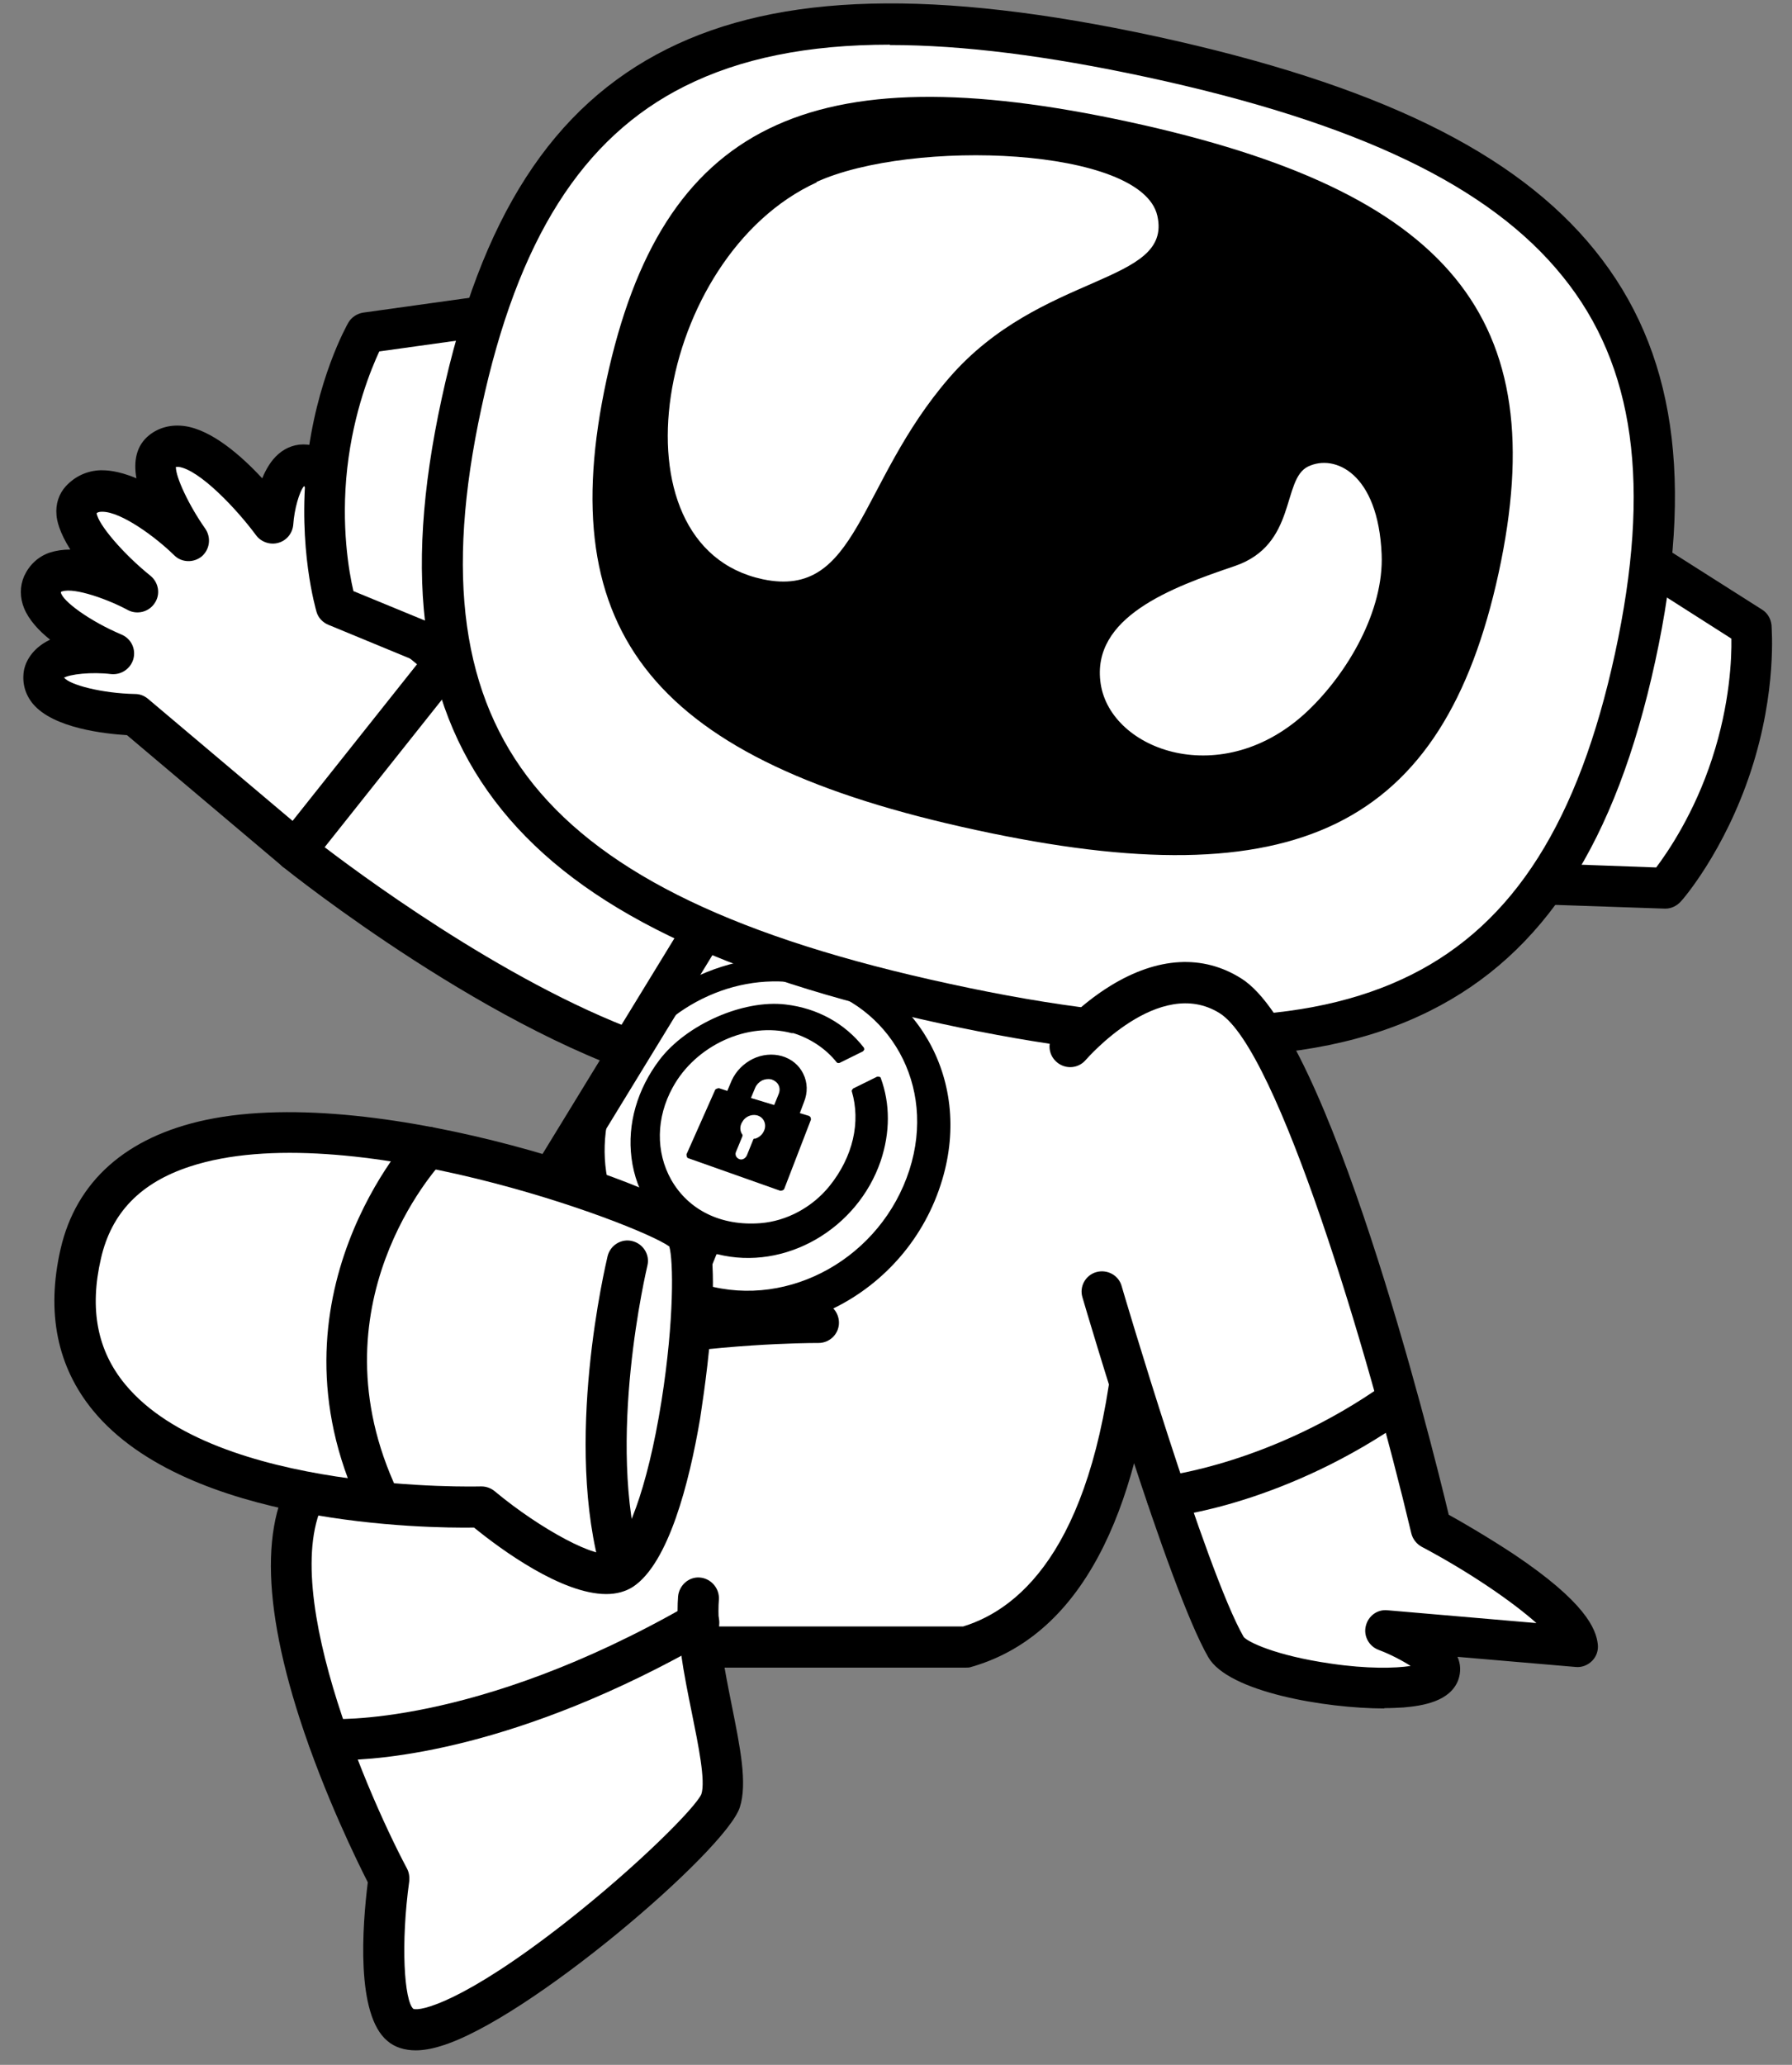
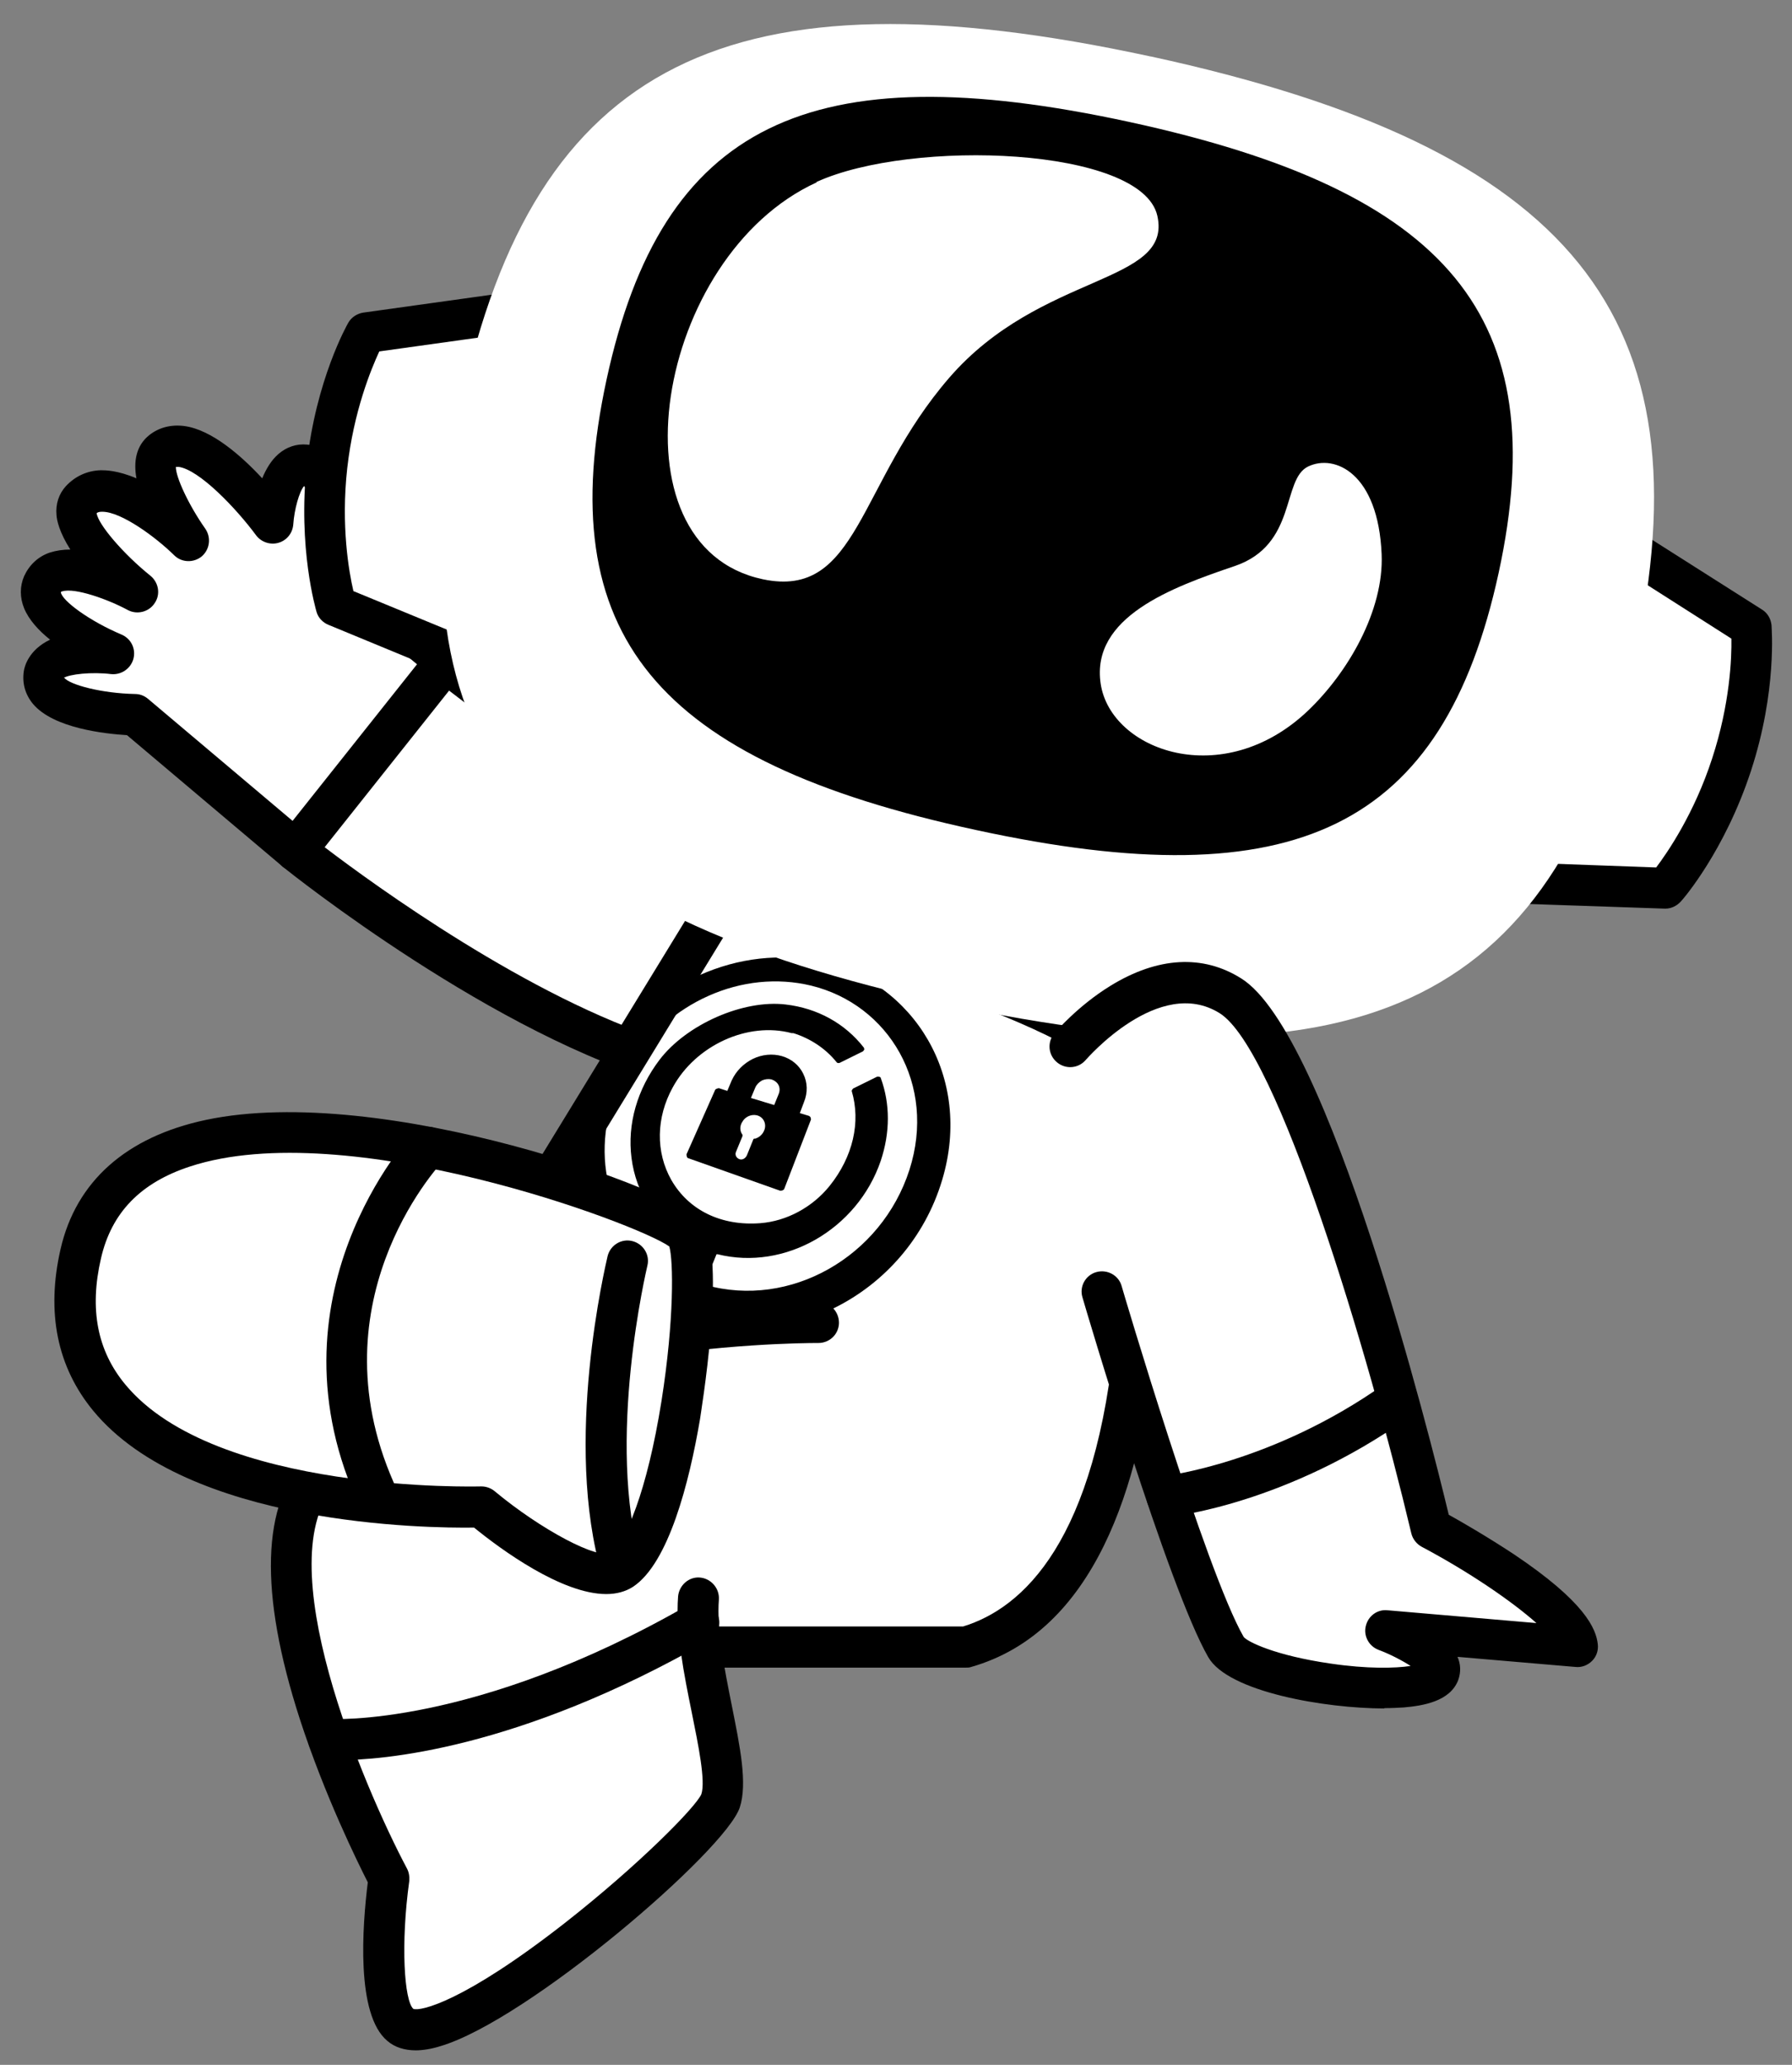
<svg xmlns="http://www.w3.org/2000/svg" width="66" height="76" viewBox="0 0 66 76" fill="none">
  <rect x="0" y="0" width="66" height="76" fill="#808080" stroke="none" />
  <path d="M10.888 31.307C10.888 31.307 18.528 37.456 24.875 39.195L28.415 32.487C23.384 29.841 16.416 24.363 16.416 24.363L10.888 31.307Z" fill="white" />
  <path d="M24.875 39.953C24.813 39.953 24.738 39.953 24.676 39.928C18.254 38.164 10.727 32.152 10.416 31.904C10.093 31.643 10.044 31.171 10.304 30.848L15.832 23.904C16.093 23.581 16.565 23.519 16.888 23.78C16.962 23.829 23.857 29.245 28.776 31.829C28.949 31.928 29.086 32.077 29.148 32.276C29.21 32.462 29.186 32.674 29.099 32.847L25.558 39.555C25.422 39.804 25.161 39.953 24.887 39.953H24.875ZM11.957 31.183C13.783 32.574 19.509 36.736 24.503 38.301L27.397 32.798C23.273 30.512 18.242 26.736 16.54 25.419L11.957 31.183Z" fill="black" />
  <path d="M26.365 33.493C26.365 33.493 37.669 35.779 41.669 39.158C41.669 39.158 44.141 58.188 35.57 60.635H12.863L17.061 48.71L26.365 33.506V33.493Z" fill="white" />
  <path d="M35.582 61.38H12.875C12.627 61.38 12.403 61.256 12.254 61.057C12.105 60.859 12.08 60.598 12.155 60.374L16.354 48.449C16.354 48.449 16.391 48.35 16.416 48.3L25.72 33.096C25.881 32.823 26.204 32.686 26.515 32.748C26.987 32.848 38.054 35.121 42.154 38.574C42.303 38.698 42.389 38.872 42.414 39.058C42.514 39.866 44.861 58.759 35.769 61.355C35.707 61.38 35.632 61.38 35.557 61.38H35.582ZM13.931 59.865H35.471C37.669 59.194 40.39 56.735 41.085 48.921C41.47 44.71 41.085 40.648 40.961 39.543C37.458 36.835 28.912 34.823 26.738 34.338L17.757 49.021L13.944 59.865H13.931Z" fill="black" />
  <path d="M30.216 35.407C28.75 35.071 27.185 35.257 25.768 35.891C24.377 36.512 23.172 37.555 22.352 38.872C22.34 38.897 22.34 38.922 22.352 38.934C22.352 38.959 22.377 38.971 22.39 38.971L23.123 39.195C23.123 39.195 23.21 39.195 23.222 39.145C23.905 38.065 24.911 37.183 26.079 36.661C27.296 36.114 28.626 35.978 29.868 36.276C32.737 36.972 34.501 39.916 33.495 43.058C32.464 46.263 29.098 48.176 25.98 47.294H25.93L26.39 46.164H26.427C28.911 46.785 31.582 45.245 32.439 42.723C32.787 41.679 32.787 40.624 32.439 39.679C32.439 39.655 32.414 39.642 32.377 39.63C32.352 39.63 32.327 39.63 32.302 39.63L31.421 40.065C31.421 40.065 31.358 40.127 31.371 40.164C31.706 41.294 31.421 42.574 30.551 43.654C29.918 44.437 28.973 44.946 28.005 45.021C26.551 45.133 25.359 44.536 24.725 43.431C24.141 42.4 24.166 41.133 24.775 40.027C25.619 38.475 27.545 37.593 29.16 38.027H29.222C29.855 38.226 30.414 38.599 30.812 39.096C30.837 39.133 30.886 39.133 30.924 39.121L31.781 38.698C31.781 38.698 31.818 38.661 31.83 38.636C31.83 38.611 31.83 38.586 31.818 38.562C31.122 37.667 30.104 37.108 28.936 36.972C27.371 36.785 25.284 37.705 24.29 39.009C23.471 40.09 23.098 41.369 23.259 42.623C23.421 43.915 24.154 45.046 25.272 45.704L25.309 45.729L24.849 46.822L24.8 46.797C23.719 46.176 22.949 45.22 22.551 44.064C22.129 42.835 22.191 41.481 22.663 40.239C22.675 40.201 22.663 40.152 22.626 40.139L21.893 39.903C21.893 39.903 21.843 39.903 21.831 39.903C21.806 39.903 21.794 39.94 21.781 39.953C21.16 41.456 21.048 43.096 21.52 44.611C22.042 46.263 23.21 47.605 24.837 48.325C28.725 50.052 33.42 47.716 34.7 43.431C35.843 39.63 33.644 36.152 30.216 35.369V35.407Z" fill="black" />
  <path d="M29.793 41.071L29.458 40.971L29.607 40.574C29.756 40.214 29.744 39.841 29.582 39.518C29.433 39.208 29.147 38.972 28.799 38.872C28.452 38.773 28.067 38.81 27.731 38.972C27.383 39.145 27.11 39.419 26.949 39.767L26.787 40.152L26.477 40.052C26.477 40.052 26.365 40.065 26.34 40.114L25.284 42.487C25.284 42.487 25.284 42.599 25.334 42.624L28.737 43.828C28.737 43.828 28.861 43.828 28.886 43.754L29.868 41.208C29.868 41.208 29.868 41.096 29.806 41.083L29.793 41.071ZM27.781 41.903C27.781 41.903 27.756 41.916 27.744 41.94L27.508 42.524C27.458 42.636 27.334 42.711 27.222 42.661C27.11 42.611 27.06 42.499 27.11 42.388L27.346 41.816C27.346 41.816 27.346 41.779 27.346 41.766C27.247 41.642 27.234 41.444 27.346 41.282C27.445 41.108 27.657 41.009 27.855 41.046C28.116 41.096 28.253 41.369 28.141 41.617C28.079 41.767 27.942 41.878 27.793 41.916L27.781 41.903ZM27.657 40.413L27.818 40.027C27.868 39.916 27.955 39.829 28.067 39.767C28.178 39.717 28.302 39.704 28.414 39.729C28.526 39.767 28.626 39.841 28.675 39.941C28.725 40.04 28.725 40.164 28.675 40.276L28.514 40.673L27.657 40.413Z" fill="black" />
  <path d="M16.416 24.363C14.403 22.674 12.59 21.245 12.59 21.245C12.776 19.991 12.304 17.196 11.273 17.109C10.242 17.022 10.068 19.258 10.068 19.258C10.068 19.258 7.323 15.556 5.982 16.612C5.112 17.295 6.975 19.892 6.975 19.892C6.975 19.892 4.168 17.134 3.013 18.401C2.131 19.37 5.112 21.78 5.112 21.78C5.112 21.78 2.18 20.177 1.597 21.506C1.062 22.724 4.242 24.053 4.242 24.053C4.242 24.053 1.795 23.755 1.621 24.823C1.398 26.227 4.963 26.314 4.963 26.314L10.888 31.32L16.416 24.376V24.363Z" fill="white" />
  <path d="M10.888 32.065C10.714 32.065 10.54 32.003 10.403 31.891L4.677 27.059C3.882 27.009 1.969 26.811 1.211 25.904C0.925 25.556 0.814 25.146 0.876 24.711C0.901 24.525 1.062 23.916 1.845 23.544C1.422 23.208 1.062 22.811 0.888 22.388C0.727 21.991 0.727 21.581 0.888 21.208C1.075 20.799 1.397 20.488 1.832 20.339C2.068 20.264 2.317 20.227 2.59 20.227C2.18 19.581 2.093 19.146 2.081 18.96C2.043 18.55 2.168 18.177 2.428 17.892C2.764 17.532 3.211 17.32 3.72 17.308C3.869 17.308 4.329 17.308 5.025 17.606C4.913 16.985 5.012 16.401 5.497 16.016C5.857 15.73 6.304 15.619 6.789 15.681C7.795 15.817 8.888 16.774 9.658 17.606C9.794 17.271 9.993 16.935 10.254 16.712C10.552 16.451 10.925 16.327 11.31 16.364C11.596 16.389 12.018 16.513 12.403 16.997C13.123 17.904 13.422 19.718 13.36 20.91C13.968 21.395 15.384 22.525 16.875 23.78C17.186 24.041 17.235 24.512 16.974 24.823L11.447 31.767C11.322 31.928 11.136 32.028 10.925 32.053C10.9 32.053 10.875 32.053 10.85 32.053L10.888 32.065ZM2.366 24.947C2.577 25.208 3.745 25.519 4.975 25.544C5.149 25.544 5.31 25.606 5.447 25.718L10.776 30.214L15.359 24.45C13.62 22.997 12.142 21.842 12.117 21.829C11.906 21.656 11.794 21.395 11.832 21.121C11.993 20.053 11.583 18.252 11.198 17.892C11.024 18.09 10.838 18.749 10.801 19.308C10.776 19.618 10.565 19.892 10.254 19.979C9.956 20.066 9.621 19.954 9.434 19.705C8.701 18.712 7.335 17.283 6.577 17.184C6.528 17.184 6.503 17.184 6.478 17.184C6.466 17.556 6.962 18.612 7.559 19.457C7.782 19.78 7.732 20.215 7.434 20.476C7.136 20.724 6.689 20.712 6.416 20.438C5.733 19.767 4.466 18.836 3.77 18.836C3.77 18.836 3.758 18.836 3.745 18.836C3.646 18.836 3.596 18.861 3.559 18.886C3.608 19.295 4.54 20.389 5.546 21.196C5.844 21.444 5.919 21.879 5.695 22.202C5.484 22.525 5.049 22.637 4.702 22.451C3.994 22.066 2.751 21.618 2.292 21.767C2.255 21.767 2.242 21.792 2.242 21.805C2.292 22.115 3.298 22.86 4.478 23.357C4.826 23.506 5.012 23.879 4.913 24.252C4.813 24.612 4.466 24.848 4.093 24.811C3.385 24.724 2.553 24.811 2.329 24.96L2.366 24.947Z" fill="black" />
  <path d="M30.141 48.698C30.141 48.698 17.161 48.574 11.857 54.114C8.304 57.828 14.329 69.144 14.329 69.144C14.329 69.144 13.707 73.678 14.751 74.535C16.54 76.025 26.117 67.653 26.564 66.299C27.011 64.945 25.558 61.269 25.756 58.834" fill="white" />
  <path d="M15.322 75.467C14.9 75.467 14.54 75.355 14.267 75.119C13.099 74.15 13.347 70.883 13.546 69.281C13.174 68.548 11.956 66.088 11.037 63.256C9.534 58.598 9.633 55.356 11.31 53.592C13.621 51.17 17.509 49.48 22.862 48.574C26.788 47.903 30.017 47.928 30.154 47.928C30.576 47.928 30.899 48.275 30.899 48.685C30.899 49.095 30.564 49.431 30.142 49.431C30.142 49.431 30.142 49.431 30.092 49.431C29.285 49.431 17.273 49.518 12.391 54.623C9.795 57.343 13.385 65.753 14.987 68.771C15.062 68.908 15.086 69.069 15.074 69.231C14.751 71.554 14.888 73.641 15.223 73.939C15.472 74.038 17.061 73.703 20.813 70.771C23.508 68.659 25.62 66.523 25.831 66.038C25.993 65.554 25.719 64.225 25.483 63.057C25.198 61.654 24.875 60.064 24.974 58.759C25.012 58.349 25.372 58.026 25.782 58.064C26.191 58.101 26.502 58.461 26.477 58.871C26.39 59.964 26.688 61.455 26.949 62.759C27.26 64.312 27.533 65.641 27.247 66.523C26.738 68.1 19.434 74.373 16.204 75.317C15.882 75.417 15.571 75.467 15.298 75.467H15.322Z" fill="black" />
  <path d="M59.333 19.792L64.501 23.072C64.501 23.072 64.712 25.295 63.768 28.14C62.836 30.984 61.345 32.686 61.345 32.686L55.172 32.475L59.333 19.792Z" fill="white" />
  <path d="M61.345 33.444C61.345 33.444 61.333 33.444 61.32 33.444L55.147 33.233C54.911 33.233 54.687 33.108 54.551 32.91C54.414 32.711 54.377 32.462 54.451 32.239L58.613 19.556C58.687 19.333 58.861 19.159 59.072 19.084C59.296 19.01 59.532 19.035 59.731 19.159L64.898 22.438C65.097 22.562 65.221 22.773 65.246 23.01C65.246 23.109 65.457 25.419 64.488 28.376C63.519 31.332 61.979 33.108 61.904 33.183C61.755 33.344 61.556 33.444 61.333 33.444H61.345ZM56.203 31.754L60.998 31.928C61.42 31.369 62.401 29.941 63.059 27.916C63.718 25.904 63.78 24.215 63.768 23.506L59.755 20.948L56.203 31.742V31.754Z" fill="black" />
  <path d="M19.547 11.408L13.485 12.252C13.485 12.252 12.379 14.19 12.044 17.171C11.721 20.152 12.367 22.314 12.367 22.314L18.081 24.674L19.547 11.408Z" fill="white" />
  <path d="M18.093 25.419C17.994 25.419 17.895 25.394 17.808 25.357L12.094 22.997C11.883 22.91 11.721 22.736 11.659 22.525C11.634 22.426 10.963 20.177 11.299 17.084C11.634 13.991 12.777 11.966 12.827 11.88C12.938 11.681 13.149 11.544 13.373 11.507L19.435 10.662C19.671 10.625 19.895 10.712 20.069 10.873C20.23 11.035 20.317 11.271 20.292 11.495L18.826 24.761C18.801 24.997 18.665 25.208 18.466 25.332C18.354 25.407 18.218 25.432 18.081 25.432L18.093 25.419ZM13.013 21.755L17.448 23.581L18.69 12.277L13.969 12.935C13.671 13.581 13.025 15.134 12.789 17.233C12.553 19.357 12.851 21.047 13.013 21.742V21.755Z" fill="black" />
  <path d="M42.377 2.079C26.862 -1.275 19.707 2.265 16.987 14.836C14.266 27.407 19.309 33.581 34.824 36.947C50.339 40.313 57.481 36.773 60.214 24.202C62.947 11.631 57.891 5.445 42.389 2.079H42.377Z" fill="white" />
-   <path d="M44.451 38.897C41.644 38.897 38.414 38.487 34.675 37.68C26.552 35.916 21.409 33.419 18.49 29.817C15.521 26.152 14.813 21.345 16.266 14.675C17.707 8.004 20.341 3.917 24.564 1.806C28.713 -0.269 34.427 -0.418 42.551 1.334C50.674 3.098 55.817 5.594 58.736 9.209C61.705 12.873 62.413 17.693 60.96 24.351C59.506 31.022 56.873 35.108 52.662 37.208C50.426 38.325 47.73 38.885 44.451 38.885V38.897ZM32.775 1.644C29.731 1.644 27.259 2.153 25.222 3.172C21.446 5.06 19.061 8.824 17.732 15.01C16.39 21.196 17.012 25.606 19.657 28.885C22.34 32.202 27.21 34.537 34.986 36.214C42.749 37.903 48.153 37.791 51.979 35.878C55.755 33.99 58.14 30.227 59.481 24.053C60.823 17.867 60.214 13.457 57.556 10.178C54.873 6.849 50.004 4.514 42.228 2.837C38.588 2.054 35.458 1.657 32.775 1.657V1.644Z" fill="black" />
  <path d="M41.594 4.489C29.794 1.93 24.378 4.563 22.341 13.966C20.303 23.37 24.142 28.003 35.943 30.549C47.743 33.108 53.147 30.487 55.196 21.084C57.233 11.693 53.395 7.048 41.594 4.489Z" fill="black" />
-   <path d="M30.067 6.7C33.582 5.097 42.054 5.408 42.625 7.942C43.197 10.476 38.34 10.004 34.961 13.904C31.582 17.805 31.62 22.066 28.092 21.32C22.353 20.103 24.142 9.42 30.079 6.712L30.067 6.7Z" fill="white" />
+   <path d="M30.067 6.7C33.582 5.097 42.054 5.408 42.625 7.942C43.197 10.476 38.34 10.004 34.961 13.904C31.582 17.805 31.62 22.066 28.092 21.32C22.353 20.103 24.142 9.42 30.079 6.712L30.067 6.7" fill="white" />
  <path d="M48.166 26.165C49.644 24.761 50.973 22.475 50.886 20.401C50.762 17.42 49.16 16.699 48.178 17.171C47.197 17.643 47.781 20.053 45.471 20.836C43.16 21.618 40.166 22.711 40.539 25.171C40.912 27.63 45.036 29.134 48.166 26.165Z" fill="white" />
  <path d="M40.589 47.542C40.589 47.542 43.707 58.101 45.16 60.622C45.88 61.877 52.576 62.759 53.023 61.591C53.296 60.883 51.035 60.026 51.035 60.026L58.103 60.635C57.917 59.032 52.712 56.275 52.712 56.275C52.712 56.275 48.526 38.673 45.321 36.673C42.489 34.909 39.409 38.536 39.409 38.536" fill="white" />
  <path d="M50.998 62.883C48.812 62.883 45.234 62.275 44.501 60.995C43.023 58.436 39.992 48.188 39.868 47.754C39.744 47.356 39.98 46.934 40.377 46.822C40.775 46.71 41.197 46.934 41.309 47.331C41.334 47.431 44.414 57.84 45.805 60.25C45.942 60.424 46.948 60.933 49.01 61.231C50.364 61.43 51.383 61.405 51.954 61.318C51.644 61.119 51.196 60.883 50.762 60.722C50.414 60.585 50.215 60.212 50.302 59.852C50.389 59.48 50.724 59.231 51.097 59.268L56.587 59.74C55.681 58.933 54.078 57.84 52.364 56.933C52.178 56.834 52.029 56.648 51.979 56.436C50.389 49.741 47.06 38.636 44.923 37.294C42.688 35.891 40.017 38.984 39.992 39.009C39.719 39.332 39.247 39.369 38.924 39.096C38.601 38.822 38.563 38.35 38.837 38.027C38.874 37.99 39.694 37.021 40.911 36.276C42.638 35.22 44.302 35.121 45.718 36.015C48.936 38.027 52.662 52.846 53.358 55.753C53.83 56.014 54.774 56.56 55.755 57.206C58.389 58.97 58.786 59.952 58.848 60.523C58.873 60.747 58.799 60.97 58.637 61.132C58.476 61.293 58.252 61.38 58.028 61.355L53.681 60.983C53.793 61.243 53.817 61.529 53.706 61.84C53.407 62.622 52.414 62.784 51.693 62.846C51.482 62.858 51.234 62.871 50.973 62.871L50.998 62.883Z" fill="black" />
  <path d="M42.973 55.828C42.588 55.828 42.265 55.542 42.227 55.157C42.178 54.747 42.488 54.374 42.898 54.325C42.898 54.325 46.861 53.865 50.985 50.946C51.32 50.71 51.792 50.785 52.041 51.132C52.277 51.468 52.202 51.94 51.854 52.188C47.395 55.343 43.234 55.815 43.06 55.828C43.035 55.828 43.01 55.828 42.985 55.828H42.973Z" fill="black" />
  <path d="M12.093 64.026C12.093 64.026 17.497 64.448 25.732 59.728L12.093 64.026Z" fill="white" />
  <path d="M12.49 64.784C12.23 64.784 12.068 64.784 12.043 64.771C11.633 64.734 11.323 64.374 11.348 63.964C11.385 63.554 11.745 63.243 12.155 63.268C12.155 63.268 17.459 63.604 25.359 59.07C25.72 58.859 26.179 58.983 26.39 59.343C26.601 59.703 26.477 60.163 26.117 60.374C19.037 64.436 13.993 64.784 12.503 64.784H12.49Z" fill="black" />
  <path d="M2.975 46.151C5.037 37.146 24.477 44.387 25.259 45.418C26.042 46.449 24.974 56.399 22.912 57.778C21.57 58.672 17.732 55.48 17.732 55.48C17.732 55.48 0.714 56.064 2.975 46.164V46.151Z" fill="white" />
  <path d="M22.328 58.672C20.688 58.672 18.452 57.033 17.459 56.225C15.72 56.25 6.925 56.151 3.435 51.927C2.105 50.313 1.696 48.313 2.23 45.977C2.801 43.481 4.652 41.841 7.583 41.22C14.105 39.841 25.024 43.853 25.856 44.959C26.8 46.226 25.781 52.176 25.781 52.238C25.384 54.573 24.626 57.53 23.322 58.399C23.036 58.585 22.701 58.672 22.328 58.672ZM17.732 54.71C17.906 54.71 18.08 54.772 18.216 54.884C19.931 56.312 22.055 57.43 22.49 57.145C23.036 56.772 23.831 54.909 24.365 51.555C24.837 48.561 24.8 46.387 24.651 45.878C23.471 45.033 12.763 41.046 7 42.934C5.174 43.53 4.105 44.636 3.72 46.313C3.285 48.188 3.584 49.716 4.615 50.959C7.944 54.983 17.608 54.71 17.707 54.71C17.707 54.71 17.72 54.71 17.732 54.71Z" fill="black" />
  <path d="M13.956 55.94C13.67 55.94 13.397 55.778 13.273 55.505C9.608 47.741 15.148 41.754 15.21 41.704C15.496 41.406 15.98 41.394 16.279 41.679C16.577 41.965 16.589 42.437 16.303 42.748C16.092 42.971 11.434 48.077 14.639 54.871C14.813 55.244 14.651 55.703 14.278 55.877C14.179 55.927 14.067 55.952 13.956 55.952V55.94Z" fill="black" />
-   <path d="M23.11 46.412C23.11 46.412 21.495 53.033 22.899 57.766L23.11 46.412Z" fill="white" />
  <path d="M22.899 58.523C22.576 58.523 22.278 58.312 22.179 57.989C20.726 53.107 22.315 46.524 22.377 46.238C22.477 45.828 22.887 45.58 23.284 45.679C23.694 45.779 23.943 46.188 23.843 46.586C23.831 46.648 22.291 53.07 23.62 57.542C23.744 57.94 23.508 58.362 23.11 58.486C23.036 58.511 22.961 58.523 22.899 58.523Z" fill="black" />
</svg>